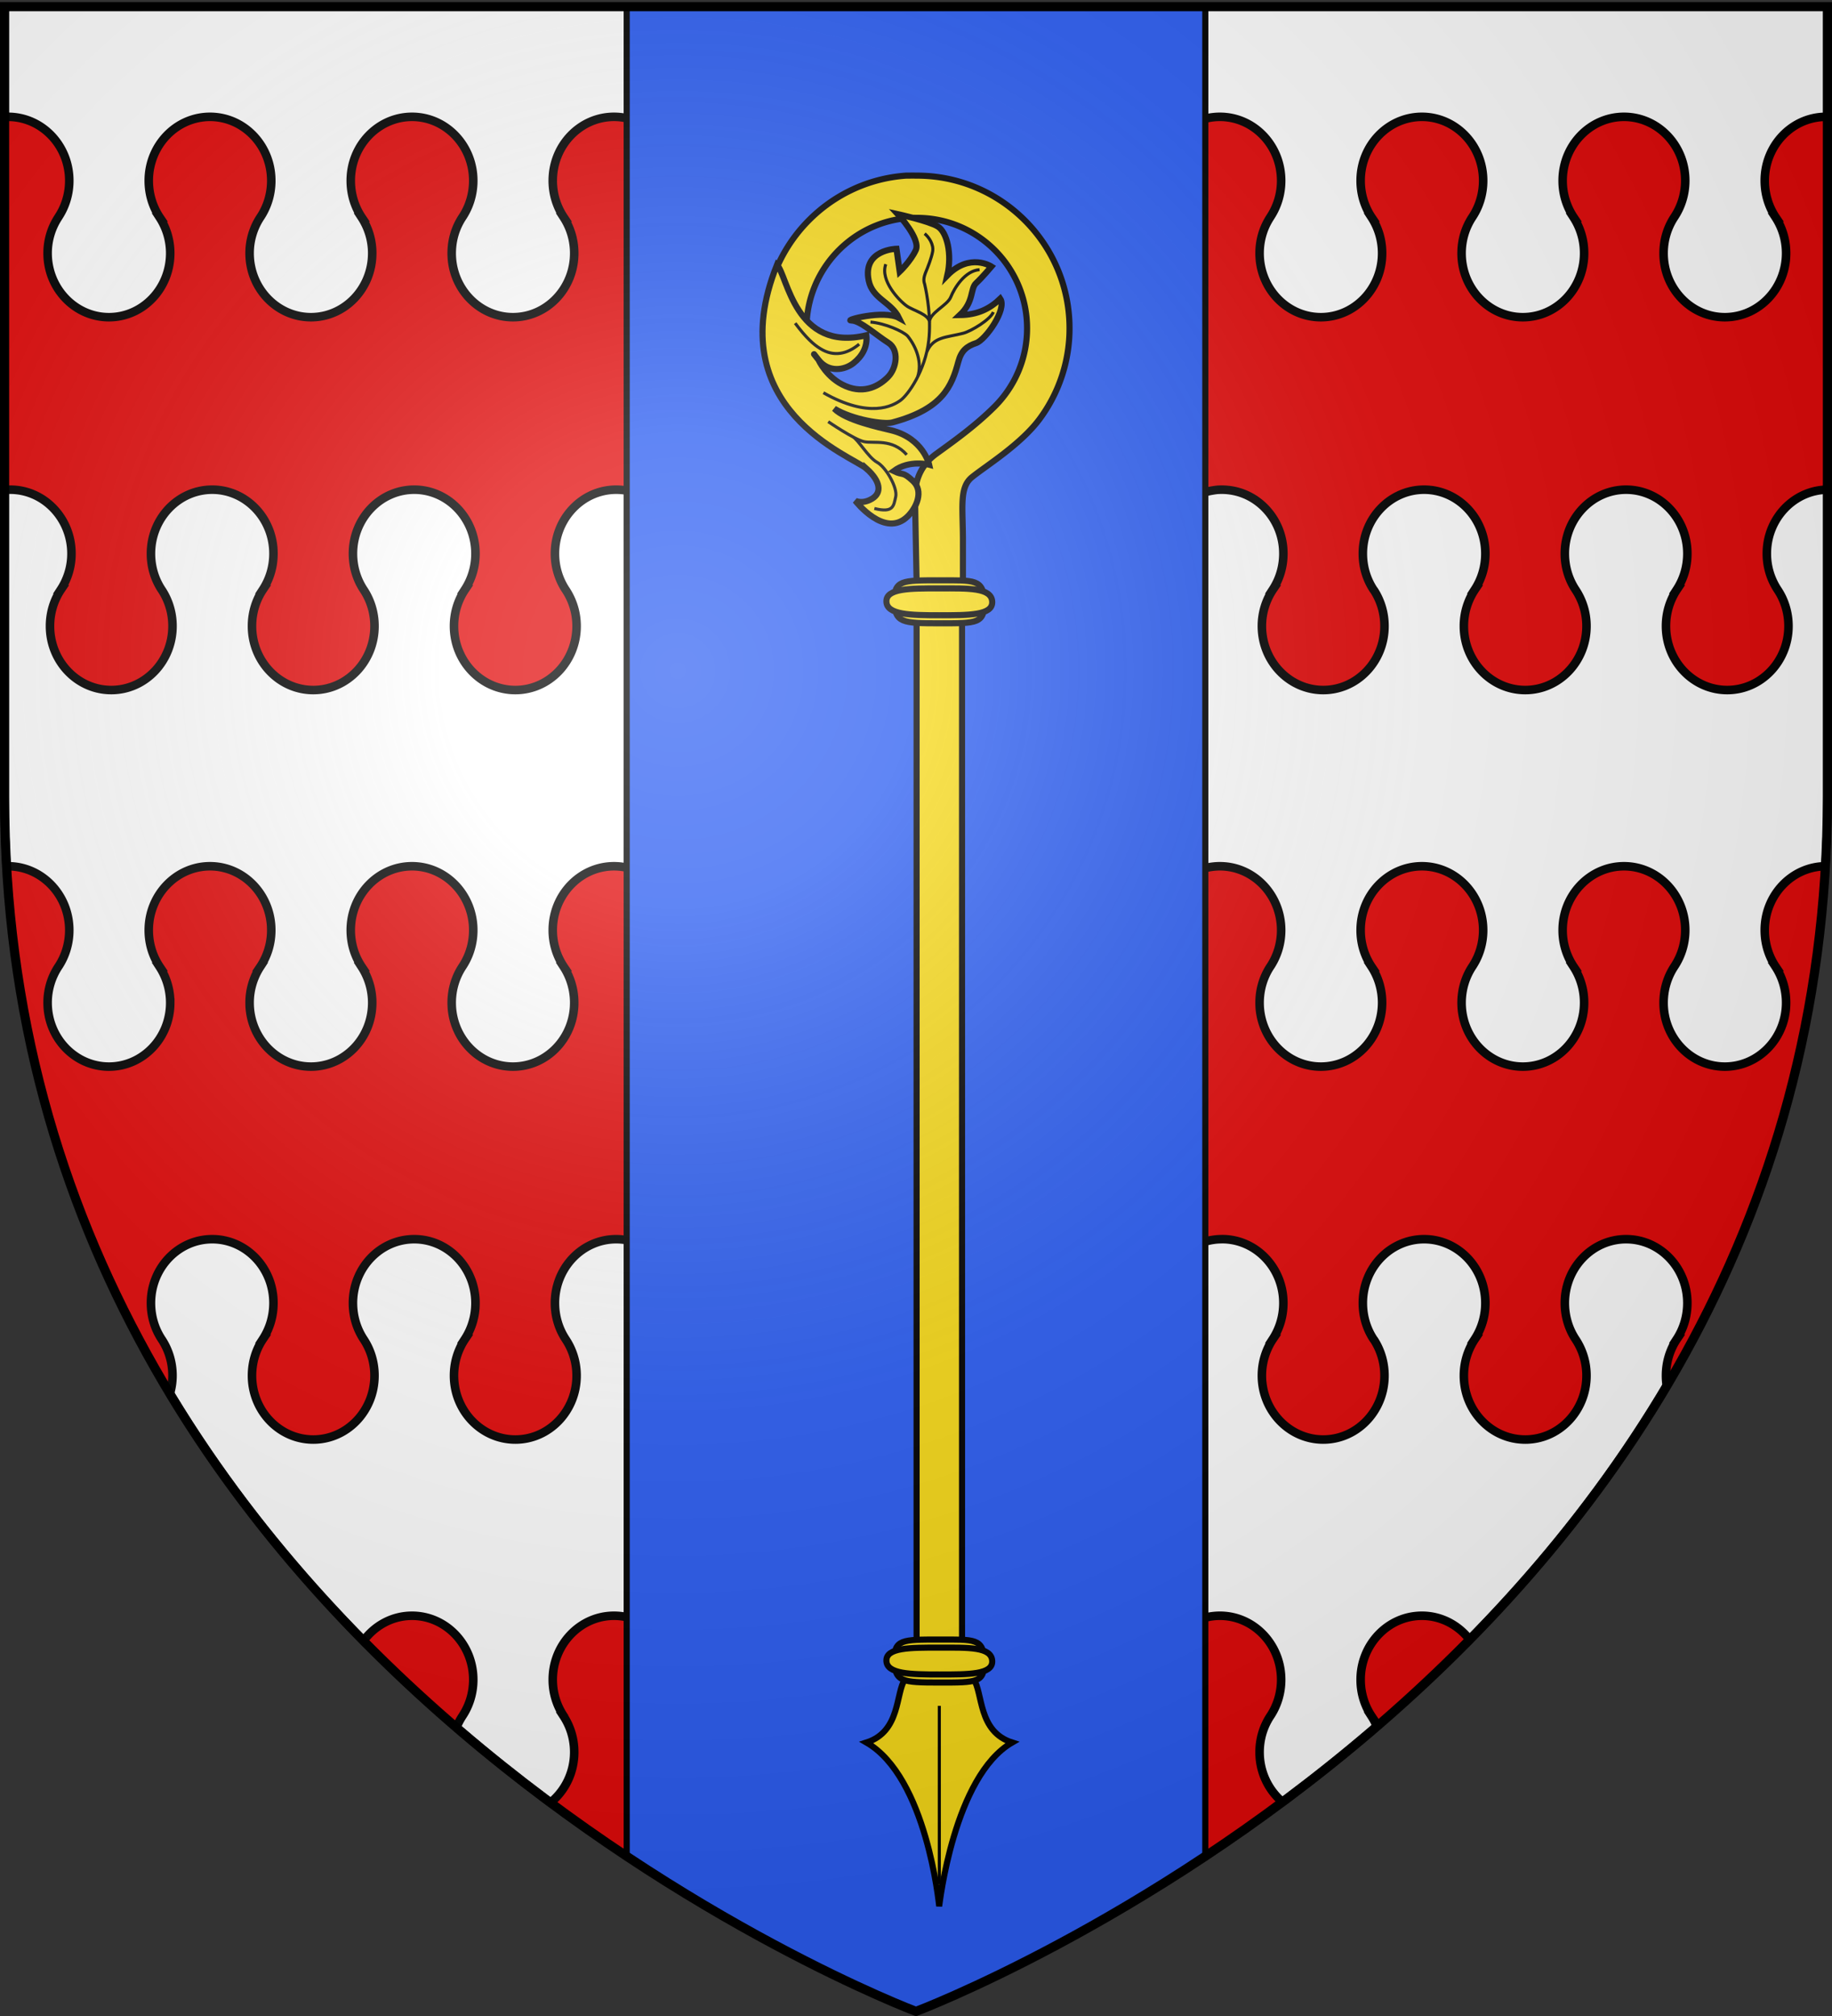
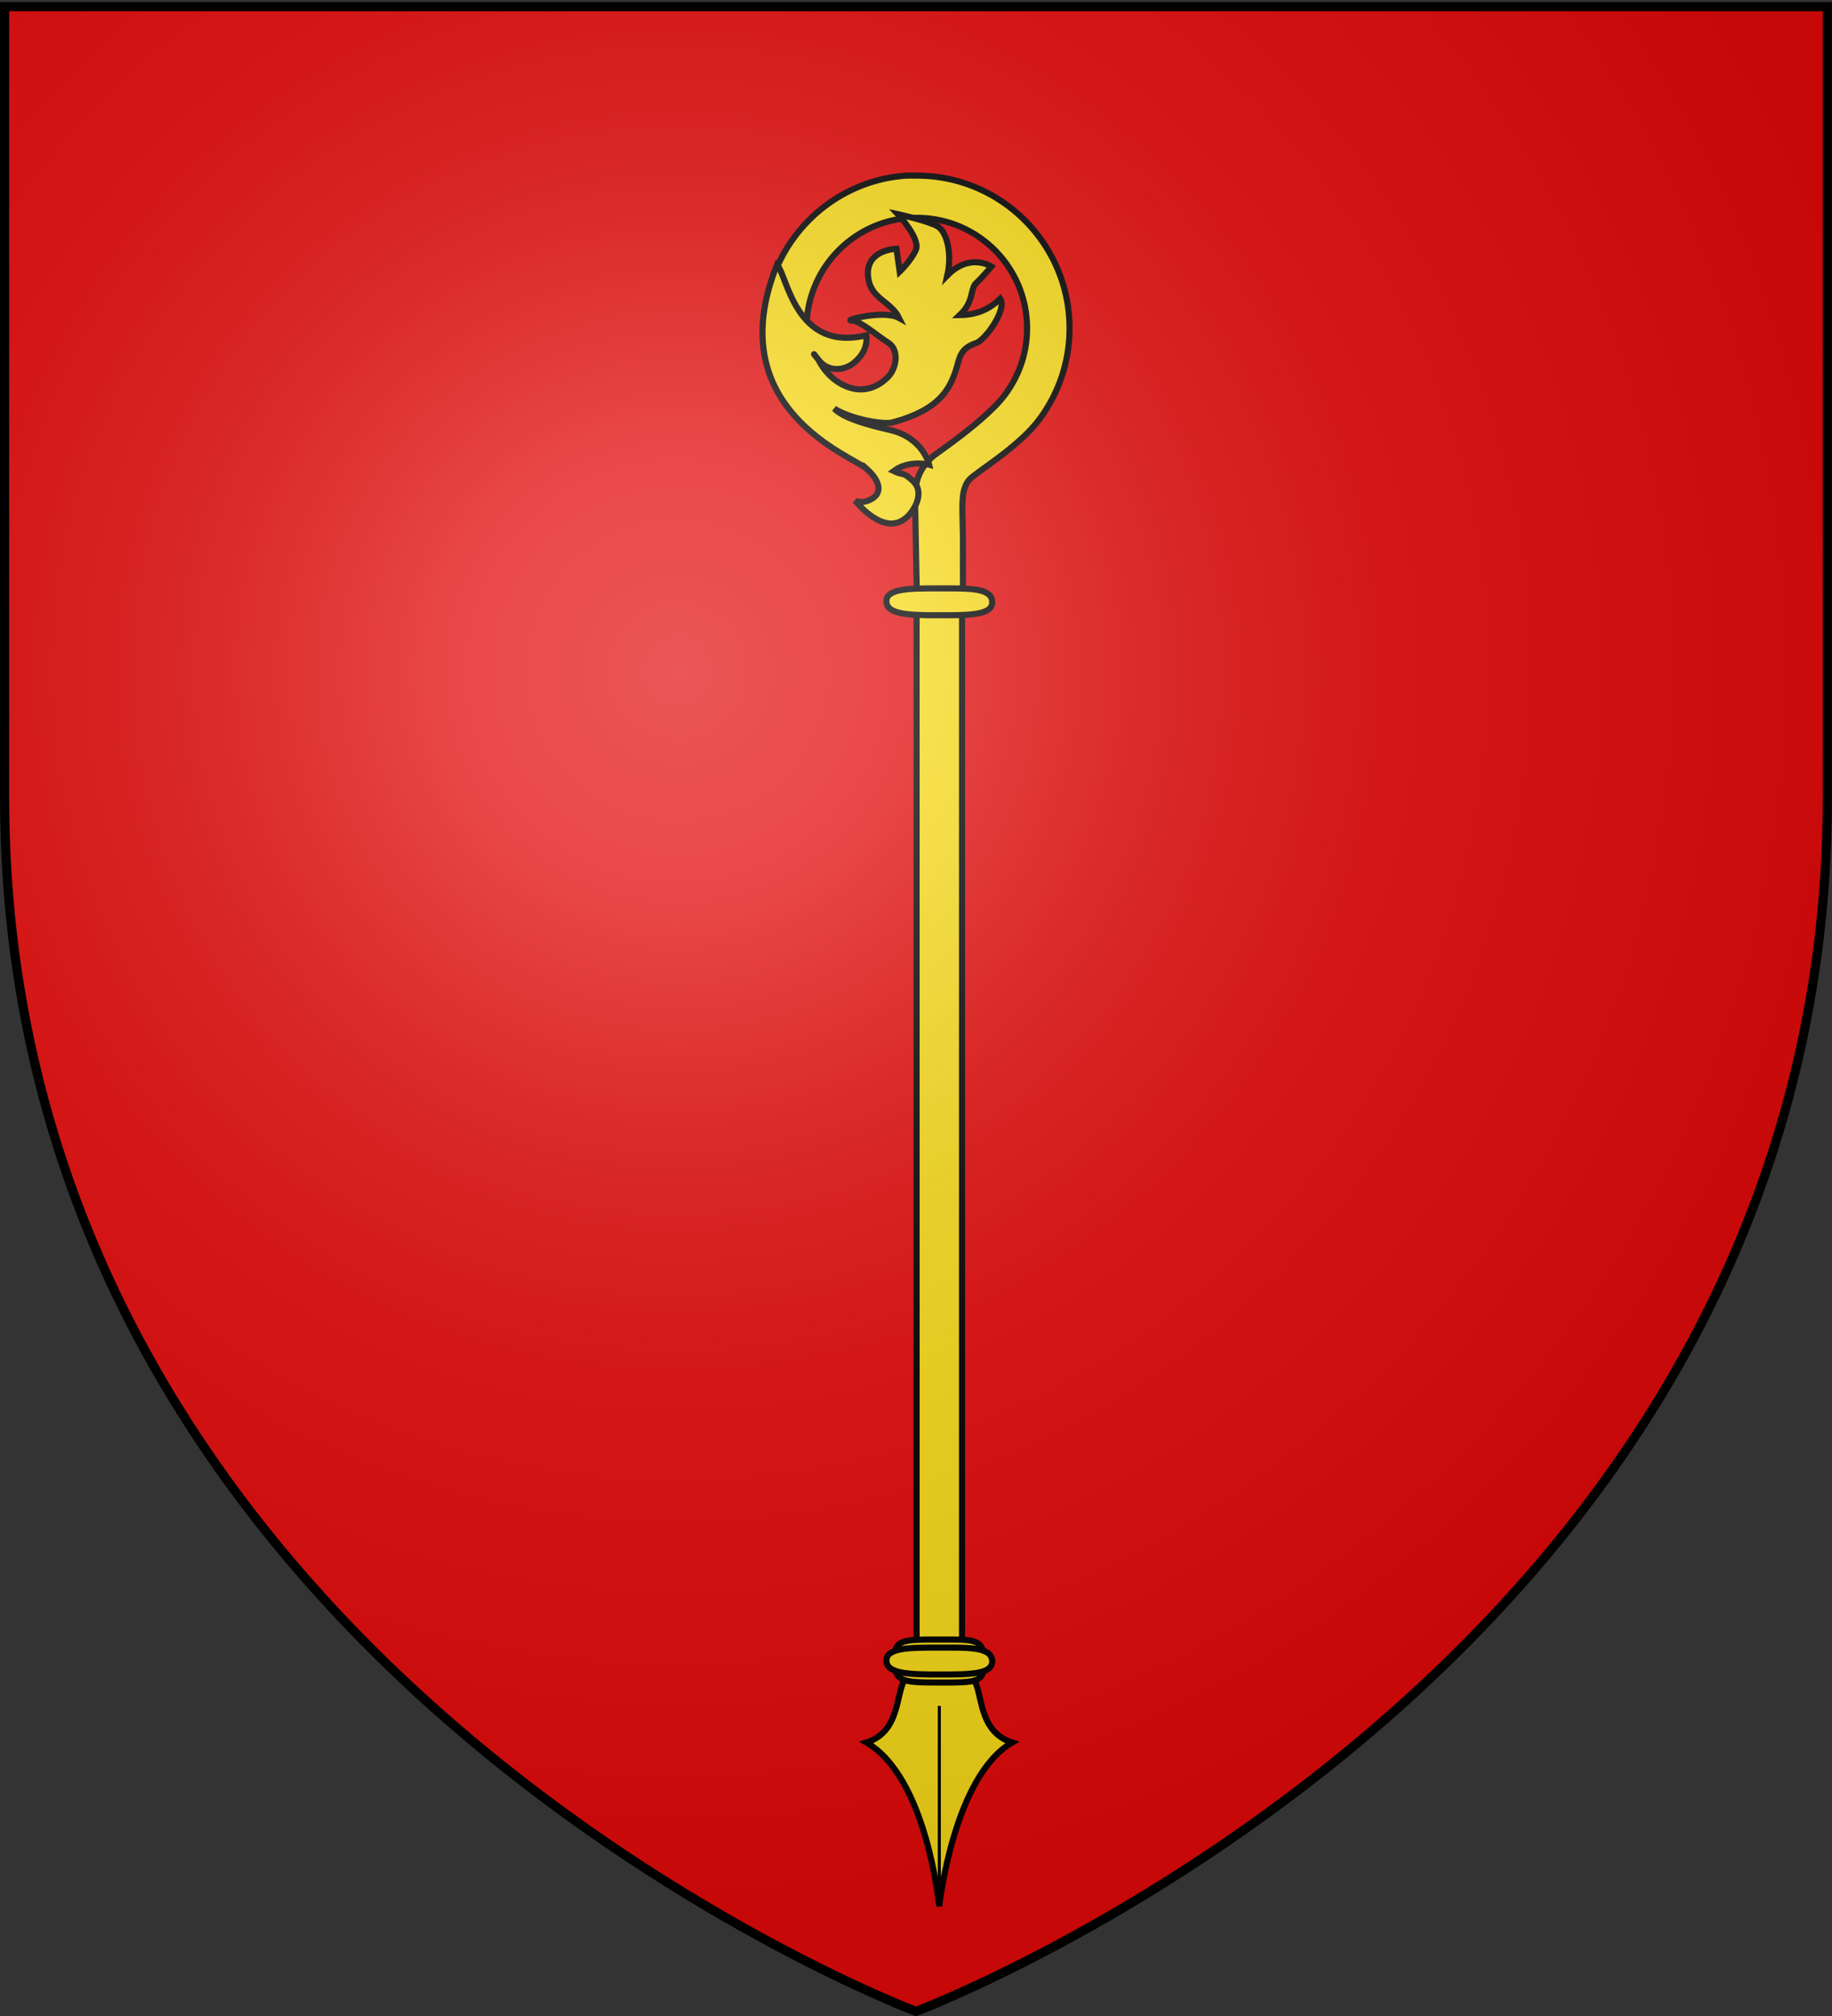
<svg xmlns="http://www.w3.org/2000/svg" xmlns:xlink="http://www.w3.org/1999/xlink" height="660" width="600" version="1.0">
  <rect width="100%" height="100%" fill="#333333" stroke="none" />
  <defs>
    <radialGradient xlink:href="#a" id="b" gradientUnits="userSpaceOnUse" gradientTransform="matrix(1.353 0 0 1.349 -77.63 -85.747)" cx="221.445" cy="226.331" fx="221.445" fy="226.331" r="300" />
    <linearGradient id="a">
      <stop style="stop-color:white;stop-opacity:.314" offset="0" />
      <stop offset=".19" style="stop-color:white;stop-opacity:.251" />
      <stop style="stop-color:#6b6b6b;stop-opacity:.125" offset=".6" />
      <stop style="stop-color:black;stop-opacity:.125" offset="1" />
    </linearGradient>
  </defs>
  <g style="display:inline">
    <path style="fill:#e20909;fill-opacity:1;fill-rule:evenodd;stroke:none;stroke-width:1px;stroke-linecap:butt;stroke-linejoin:miter;stroke-opacity:1" d="M300 658.5s298.5-112.32 298.5-397.772V2.176H1.5v258.552C1.5 546.18 300 658.5 300 658.5z" />
-     <path style="fill:#fff;fill-opacity:1;fill-rule:evenodd;stroke:#000;stroke-width:2.8;stroke-linecap:butt;stroke-linejoin:miter;stroke-miterlimit:4;stroke-dasharray:none;stroke-opacity:1;display:inline" d="M1.5 2.188V38.25c.372-.021.748 0 1.125 0 11.077 0 20.063 9.353 20.063 20.906 0 4.3-1.242 8.3-3.375 11.625-.086.126-.168.279-.25.406a21.424 21.424 0 0 0-3.47 11.72c0 11.552 9.018 20.937 20.095 20.937 11.076 0 20.062-9.385 20.062-20.938 0-4.347-1.291-8.371-3.469-11.719h.063c-2.288-3.399-3.625-7.565-3.625-12.03 0-11.554 8.985-20.907 20.062-20.907 11.077 0 20.063 9.353 20.063 20.906 0 4.467-1.337 8.632-3.625 12.032a21.425 21.425 0 0 0-3.469 11.718c0 11.553 9.017 20.938 20.094 20.938 11.077 0 20.062-9.385 20.062-20.938 0-4.347-1.29-8.371-3.469-11.719h.063c-2.289-3.4-3.625-7.564-3.625-12.03 0-11.554 8.986-20.907 20.063-20.907 11.076 0 20.062 9.353 20.062 20.906 0 4.467-1.336 8.632-3.625 12.032-2.178 3.347-3.438 7.371-3.438 11.718 0 11.553 8.986 20.938 20.063 20.938 11.077 0 20.063-9.385 20.063-20.938 0-4.347-1.26-8.371-3.438-11.719h.063a21.542 21.542 0 0 1-3.657-12.03c0-11.554 8.986-20.907 20.063-20.907 11.077 0 20.093 9.353 20.094 20.906 0 4.3-1.273 8.3-3.407 11.625-.085.126-.167.279-.25.406-2.178 3.348-3.437 7.372-3.437 11.72 0 11.552 8.985 20.937 20.062 20.937 11.077 0 20.063-9.385 20.063-20.938 0-4.347-1.26-8.371-3.438-11.719h.063a21.552 21.552 0 0 1-3.656-12.03c0-11.554 9.016-20.907 20.093-20.907s20.063 9.353 20.063 20.906c0 4.467-1.368 8.632-3.656 12.032-2.178 3.347-3.438 7.371-3.438 11.718 0 11.553 8.986 20.938 20.063 20.938 11.076 0 20.062-9.385 20.062-20.938 0-4.347-1.26-8.371-3.438-11.719H317c-2.289-3.4-3.625-7.564-3.625-12.03.931-11.029 8.004-20.781 19.688-20.844 11.992-.066 19.822 9.922 20.375 20.843 0 4.467-1.337 8.632-3.625 12.032-2.178 3.347-3.438 7.371-3.438 11.718 0 10.288 7.117 18.842 16.5 20.594.773.128 1.56.247 2.344.281 1.096.062 2.188.065 3.281-.062 10.105-1.082 18-9.989 18-20.813 0-4.347-1.29-8.371-3.469-11.719h.063c-2.289-3.4-3.625-7.564-3.625-12.03 0-11.554 8.985-20.907 20.062-20.907 11.077 0 20.063 9.353 20.063 20.906 0 4.3-1.241 8.3-3.375 11.625-.086.126-.167.279-.25.406-2.178 3.348-3.438 7.372-3.438 11.72 0 11.552 8.986 20.937 20.063 20.937 11.077 0 20.062-9.385 20.062-20.938 0-4.347-1.26-8.371-3.437-11.719h.031c-2.288-3.399-3.625-7.565-3.625-12.03 0-11.554 8.986-20.907 20.063-20.907 11.076 0 20.062 9.353 20.062 20.906 0 4.467-1.336 8.632-3.625 12.032-2.178 3.347-3.438 7.371-3.438 11.718 0 11.553 8.986 20.938 20.063 20.938 11.077 0 20.063-9.385 20.063-20.938 0-4.347-1.26-8.371-3.438-11.719h.063a21.543 21.543 0 0 1-3.657-12.03c0-11.554 9.017-20.907 20.094-20.907 11.077 0 20.063 9.353 20.063 20.906 0 4.467-1.368 8.632-3.657 12.032-2.177 3.347-3.437 7.371-3.437 11.718 0 11.553 8.985 20.938 20.062 20.938 11.077 0 20.063-9.385 20.063-20.938 0-4.347-1.26-8.371-3.438-11.719h.063c-2.289-3.4-3.625-7.564-3.625-12.03 0-11.554 8.985-20.907 20.062-20.907.158 0 .313-.004.469 0V2.187H1.5zm1.844 158.125c-.62 0-1.24.036-1.844.093V260.72c0 7.757.227 15.372.656 22.875.157-.004.312 0 .469 0 11.077 0 20.063 9.384 20.063 20.937 0 4.3-1.242 8.3-3.375 11.625a21.53 21.53 0 0 0-3.719 12.125c0 11.553 9.017 20.906 20.093 20.906 11.077 0 20.063-9.353 20.063-20.906a21.53 21.53 0 0 0-3.469-11.75h.063c-2.288-3.4-3.625-7.534-3.625-12 0-11.553 8.985-20.937 20.062-20.937 11.077 0 20.063 9.384 20.063 20.937 0 4.467-1.337 8.6-3.625 12a21.53 21.53 0 0 0-3.469 11.75c0 11.553 9.017 20.906 20.094 20.906 11.077 0 20.062-9.353 20.062-20.906a21.53 21.53 0 0 0-3.469-11.75h.063c-2.289-3.4-3.625-7.533-3.625-12 0-11.553 8.986-20.937 20.063-20.937 11.076 0 20.062 9.384 20.062 20.937 0 4.467-1.336 8.6-3.625 12-2.178 3.347-3.438 7.403-3.438 11.75 0 11.553 8.986 20.906 20.063 20.906 11.077 0 20.063-9.353 20.063-20.906 0-4.347-1.26-8.403-3.438-11.75h.063a21.44 21.44 0 0 1-3.657-12c0-11.553 8.986-20.937 20.063-20.937 11.077 0 20.093 9.384 20.094 20.937 0 4.3-1.273 8.3-3.407 11.625-.085.126-.167.248-.25.375-2.178 3.347-3.437 7.403-3.437 11.75 0 11.553 8.985 20.906 20.062 20.906 11.077 0 20.063-9.353 20.063-20.906 0-4.347-1.26-8.403-3.438-11.75h.063a21.45 21.45 0 0 1-3.656-12c0-11.553 9.016-20.937 20.093-20.937s20.063 9.384 20.063 20.937c0 4.467-1.368 8.6-3.656 12-2.178 3.347-3.438 7.403-3.438 11.75 0 11.553 8.986 20.906 20.063 20.906 11.076 0 20.062-9.353 20.062-20.906 0-4.347-1.26-8.403-3.438-11.75H317c-2.289-3.4-3.625-7.533-3.625-12 .931-11.028 8.004-20.811 19.688-20.875 11.992-.065 19.822 9.954 20.375 20.875 0 4.467-1.337 8.6-3.625 12-2.178 3.347-3.438 7.403-3.438 11.75 0 10.288 7.117 18.842 16.5 20.594.773.128 1.56.247 2.344.281 1.096.062 2.188.065 3.281-.062 10.105-1.082 18-9.989 18-20.813a21.53 21.53 0 0 0-3.469-11.75h.063c-2.289-3.4-3.625-7.533-3.625-12 0-11.553 8.985-20.937 20.062-20.937 11.077 0 20.063 9.384 20.063 20.937 0 4.3-1.241 8.3-3.375 11.625-.086.126-.167.248-.25.375-2.178 3.347-3.438 7.403-3.438 11.75 0 11.553 8.986 20.906 20.063 20.906 11.077 0 20.062-9.353 20.062-20.906 0-4.347-1.26-8.403-3.437-11.75h.031c-2.288-3.4-3.625-7.534-3.625-12 0-11.553 8.986-20.937 20.063-20.937 11.076 0 20.062 9.384 20.062 20.937 0 4.467-1.336 8.6-3.625 12-2.178 3.347-3.438 7.403-3.438 11.75 0 11.553 8.986 20.906 20.063 20.906 11.077 0 20.063-9.353 20.063-20.906 0-4.347-1.26-8.403-3.438-11.75h.063a21.44 21.44 0 0 1-3.657-12c0-11.553 9.017-20.937 20.094-20.937 11.077 0 20.063 9.384 20.063 20.937 0 4.467-1.368 8.6-3.657 12-2.177 3.347-3.437 7.403-3.437 11.75 0 11.553 8.985 20.906 20.062 20.906 11.077 0 20.063-9.353 20.063-20.906 0-4.347-1.26-8.403-3.438-11.75h.063c-2.289-3.4-3.625-7.533-3.625-12 0-11.487 8.885-20.832 19.875-20.937.429-7.503.656-15.118.656-22.875V160.313c-10.976.123-19.844 9.46-19.844 20.937 0 4.347 1.291 8.372 3.469 11.719 2.289 3.4 3.625 7.533 3.625 12 0 11.553-8.986 20.937-20.063 20.937-11.076 0-20.062-9.384-20.062-20.937 0-4.467 1.336-8.6 3.625-12h-.063c2.178-3.347 3.438-7.372 3.438-11.719 0-11.553-8.986-20.938-20.063-20.938-11.076 0-20.062 9.385-20.062 20.938 0 4.347 1.26 8.372 3.438 11.719a21.44 21.44 0 0 1 3.656 12c0 11.553-8.986 20.937-20.063 20.937-11.077 0-20.094-9.384-20.094-20.937 0-4.466 1.37-8.6 3.657-12h-.063c2.178-3.347 3.438-7.372 3.438-11.719 0-11.553-8.986-20.938-20.063-20.938-11.077 0-20.062 9.385-20.062 20.938 0 4.347 1.26 8.372 3.437 11.719.083.127.196.25.281.375 2.134 3.325 3.375 7.326 3.375 11.625 0 11.553-8.985 20.937-20.062 20.937-11.077 0-20.094-9.384-20.094-20.937 0-4.467 1.368-8.6 3.656-12h-.062c2.178-3.347 3.438-7.372 3.438-11.719 0-10.824-7.895-19.73-18-20.813a19.07 19.07 0 0 0-3.282-.093c-.783.034-1.57.184-2.344.312-9.382 1.752-16.5 10.306-16.5 20.594 0 4.347 1.26 8.372 3.438 11.719 2.289 3.4 3.625 7.533 3.625 12-.552 10.922-8.383 20.94-20.375 20.875-11.684-.064-18.756-9.847-19.688-20.875 0-4.467 1.337-8.6 3.625-12h-.062a21.425 21.425 0 0 0 3.469-11.719c0-11.553-9.017-20.938-20.094-20.938-11.077 0-20.063 9.385-20.063 20.938 0 4.347 1.292 8.372 3.47 11.719 2.288 3.4 3.624 7.533 3.624 12 0 11.553-8.985 20.937-20.062 20.937-11.077 0-20.063-9.384-20.063-20.937 0-4.466 1.338-8.6 3.625-12h-.062a21.426 21.426 0 0 0 3.469-11.719c0-11.553-9.017-20.938-20.094-20.938-11.077 0-20.063 9.385-20.063 20.938a21.424 21.424 0 0 0 3.719 12.094c2.134 3.325 3.375 7.326 3.375 11.625 0 11.553-8.986 20.937-20.063 20.937-11.076 0-20.062-9.384-20.062-20.937 0-4.467 1.336-8.6 3.625-12h-.063c2.178-3.347 3.438-7.372 3.438-11.719 0-11.553-8.986-20.938-20.063-20.938-11.076 0-20.062 9.385-20.062 20.938 0 4.347 1.26 8.372 3.438 11.719a21.44 21.44 0 0 1 3.656 12c0 11.553-8.986 20.937-20.063 20.937-11.077 0-20.094-9.384-20.094-20.937 0-4.467 1.368-8.6 3.657-12h-.063c2.178-3.347 3.438-7.372 3.438-11.719 0-11.553-8.986-20.938-20.063-20.938-11.076 0-20.062 9.385-20.062 20.938 0 4.347 1.26 8.372 3.437 11.719 2.289 3.4 3.625 7.533 3.625 12 0 11.553-8.985 20.937-20.062 20.937-11.077 0-20.063-9.384-20.063-20.937 0-4.466 1.338-8.6 3.625-12h-.031c2.178-3.347 3.438-7.372 3.438-11.719 0-11.553-8.986-20.938-20.063-20.938-11.077 0-20.063 9.385-20.063 20.938 0 4.347 1.26 8.372 3.438 11.719.083.127.164.25.25.375 2.134 3.325 3.375 7.326 3.375 11.625 0 11.553-8.986 20.937-20.063 20.937-11.076 0-20.062-9.384-20.062-20.937 0-4.467 1.336-8.6 3.625-12h-.063a21.425 21.425 0 0 0 3.47-11.719c0-11.553-8.986-20.938-20.063-20.938zM69.5 405.688c-11.077 0-20.063 9.353-20.063 20.906 0 4.347 1.26 8.403 3.438 11.75.083.127.164.25.25.375 2.134 3.325 3.375 7.326 3.375 11.625 0 2.065-.309 4.052-.844 5.937 18.546 30.743 40.455 57.615 63.407 80.875 3.67-4.965 9.403-8.187 15.874-8.187 11.077 0 20.063 9.384 20.063 20.937 0 4.467-1.336 8.6-3.625 12a21.089 21.089 0 0 0-1.875 3.657 551.217 551.217 0 0 0 30.781 24.593c4.725-3.83 7.781-9.81 7.781-16.531 0-4.347-1.26-8.372-3.437-11.719h.063a21.44 21.44 0 0 1-3.657-12c0-11.553 8.986-20.937 20.063-20.937 11.077 0 20.093 9.384 20.094 20.937 0 4.3-1.273 8.3-3.407 11.625-.085.126-.167.248-.25.375-2.178 3.348-3.437 7.372-3.437 11.719 0 11.553 8.985 20.938 20.062 20.938 11.077 0 20.063-9.385 20.063-20.938 0-4.347-1.26-8.372-3.438-11.719h.063a21.45 21.45 0 0 1-3.656-12c0-11.553 9.016-20.937 20.093-20.937s20.063 9.384 20.063 20.937c0 4.467-1.368 8.6-3.656 12-2.178 3.347-3.438 7.372-3.438 11.719 0 11.553 8.986 20.938 20.063 20.938 11.076 0 20.062-9.385 20.062-20.938 0-4.347-1.26-8.372-3.438-11.719H317c-2.289-3.4-3.625-7.533-3.625-12 .931-11.028 8.004-20.811 19.688-20.875 11.992-.065 19.822 9.954 20.375 20.875 0 4.467-1.337 8.6-3.625 12-2.178 3.347-3.438 7.372-3.438 11.719 0 10.287 7.117 18.873 16.5 20.625.773.128 1.56.247 2.344.281 1.096.062 2.188.065 3.281-.062 10.105-1.082 18-10.02 18-20.844 0-4.347-1.29-8.372-3.469-11.719h.063c-2.289-3.4-3.625-7.533-3.625-12 0-11.553 8.985-20.937 20.062-20.937 11.077 0 20.063 9.384 20.063 20.937 0 4.3-1.241 8.3-3.375 11.625-.086.126-.167.248-.25.375-2.178 3.348-3.438 7.372-3.438 11.719 0 6.589 2.933 12.475 7.5 16.313a551.035 551.035 0 0 0 30.906-24.75 21.022 21.022 0 0 0-1.718-3.282h.031c-2.288-3.4-3.625-7.534-3.625-12 0-11.553 8.986-20.937 20.063-20.937 6.308 0 11.945 3.06 15.625 7.812 23.452-23.82 45.795-51.414 64.562-83.062a21.953 21.953 0 0 1-.25-3.375c0-4.467 1.336-8.6 3.625-12h-.063c2.178-3.347 3.438-7.403 3.438-11.75 0-11.553-8.986-20.906-20.063-20.906-11.076 0-20.062 9.353-20.062 20.906 0 4.347 1.26 8.403 3.438 11.75a21.44 21.44 0 0 1 3.656 12c0 11.553-8.986 20.937-20.063 20.937-11.077 0-20.094-9.384-20.094-20.937 0-4.466 1.37-8.6 3.657-12h-.063c2.178-3.347 3.438-7.403 3.438-11.75 0-11.553-8.986-20.906-20.063-20.906-11.077 0-20.062 9.353-20.062 20.906 0 4.347 1.26 8.403 3.437 11.75.083.127.196.25.281.375 2.134 3.325 3.375 7.326 3.375 11.625 0 11.553-8.985 20.937-20.062 20.937-11.077 0-20.094-9.384-20.094-20.937 0-4.467 1.368-8.6 3.656-12h-.062c2.178-3.347 3.438-7.403 3.438-11.75 0-10.824-7.895-19.731-18-20.813-1.094-.127-2.185-.123-3.282-.062-.783.034-1.57.153-2.344.281-9.382 1.752-16.5 10.306-16.5 20.594 0 4.347 1.26 8.403 3.438 11.75 2.289 3.4 3.625 7.533 3.625 12-.552 10.921-8.383 20.94-20.375 20.875-11.684-.064-18.756-9.847-19.688-20.875 0-4.467 1.337-8.6 3.625-12h-.062a21.53 21.53 0 0 0 3.469-11.75c0-11.553-9.017-20.906-20.094-20.906-11.077 0-20.063 9.353-20.063 20.906a21.53 21.53 0 0 0 3.47 11.75c2.288 3.4 3.624 7.533 3.624 12 0 11.553-8.985 20.937-20.062 20.937-11.077 0-20.063-9.384-20.063-20.937 0-4.466 1.338-8.6 3.625-12h-.062a21.53 21.53 0 0 0 3.469-11.75c0-11.553-9.017-20.906-20.094-20.906-11.077 0-20.063 9.353-20.063 20.906a21.53 21.53 0 0 0 3.719 12.125c2.134 3.325 3.375 7.326 3.375 11.625 0 11.553-8.986 20.937-20.063 20.937-11.076 0-20.062-9.384-20.062-20.937 0-4.467 1.336-8.6 3.625-12h-.063c2.178-3.347 3.438-7.403 3.438-11.75 0-11.553-8.986-20.906-20.063-20.906-11.076 0-20.062 9.353-20.062 20.906 0 4.347 1.26 8.403 3.438 11.75a21.44 21.44 0 0 1 3.656 12c0 11.553-8.986 20.937-20.063 20.937-11.077 0-20.094-9.384-20.094-20.937 0-4.467 1.368-8.6 3.657-12h-.063c2.178-3.347 3.438-7.403 3.438-11.75 0-11.553-8.986-20.906-20.063-20.906-11.076 0-20.062 9.353-20.062 20.906 0 4.347 1.26 8.403 3.437 11.75 2.289 3.4 3.625 7.533 3.625 12 0 11.553-8.985 20.937-20.062 20.937-11.077 0-20.063-9.384-20.063-20.937 0-4.466 1.338-8.6 3.625-12h-.031c2.178-3.347 3.438-7.403 3.438-11.75 0-11.553-8.986-20.906-20.063-20.906z" />
-     <path style="fill:#2b5df2;fill-opacity:1;fill-rule:evenodd;stroke:#000;stroke-width:2;stroke-linecap:butt;stroke-linejoin:miter;stroke-miterlimit:4;stroke-dasharray:none;stroke-opacity:1;display:inline" d="M205.25 2.188v605.5C257.867 642.63 300 658.5 300 658.5s42.133-15.87 94.75-50.813V2.188h-189.5z" />
    <g style="stroke:#000;stroke-width:.793;stroke-miterlimit:4;stroke-dasharray:none;stroke-opacity:1">
      <g style="stroke:#000;stroke-width:.8;stroke-miterlimit:4;stroke-dasharray:none;stroke-opacity:1">
        <path style="fill:#f7d917;fill-opacity:1;fill-rule:nonzero;stroke:#000;stroke-width:.8;stroke-miterlimit:4;stroke-dasharray:none;stroke-opacity:1" d="M-78.76 3.41c-10.388.718-18.594 9.425-18.594 20 0 1.725.213 3.403.625 5h5.781a14.567 14.567 0 0 1-.875-5c0-7.738 6.082-14.081 13.719-14.469.246-.013.5 0 .75 0 7.982 0 14.437 6.481 14.437 14.469 0 3.993-1.614 7.61-4.225 10.23-2.612 2.618-5.709 4.788-7.686 6.224-1.995 1.449-2.775 3.453-2.766 5.531.01 2.078.271 14.64.271 14.64h6v-8.781c0-4.391-.507-6.959 1.173-8.33 1.735-1.417 6.366-4.262 8.846-7.59a19.881 19.881 0 0 0 3.95-11.924c0-11.044-8.963-20-20-20-.302 0-.608-.014-.907 0-.082.003-.167-.005-.25 0-.082.004-.168-.006-.25 0z" transform="matrix(2.499 0 0 2.499 493.607 48.975)" />
        <g style="fill:#f7d917;fill-opacity:1;stroke:#000;stroke-width:.8;stroke-miterlimit:4;stroke-dasharray:none;stroke-opacity:1">
          <path style="fill:#f7d917;fill-opacity:1;fill-rule:evenodd;stroke:#000;stroke-width:.8;stroke-linecap:butt;stroke-linejoin:miter;stroke-miterlimit:4;stroke-dasharray:none;stroke-opacity:1" d="M-84.22 41.896c1.835 1.65 2.02 3.131.74 3.918-1.28.786-2.22.278-2.22.278s3.873 5.04 6.894 2.02c1.126-1.127 2.098-3.27.678-4.597-1.419-1.326-1.268-.684-2.545-1.31 2.063-1.53 4.658-.834 4.658-.834s-.765-3.483-5.014-4.514c-1.53-.37-5.956-1.312-7.424-2.827 2.413 1.463 6.522 2.096 7.61 1.804 6.611-1.771 7.788-4.75 8.652-7.975.39-1.451 1.126-2.02 2.33-2.422 1.202-.4 4.084-4.425 3.159-5.813-1.377 1.32-2.958 2.116-5.304 2.146 1.895-1.774 1.348-3.455 2.135-4.18.787-.725 2.014-2.179 2.014-2.179s-2.822-1.861-5.784 1.166c.648-2.838-.047-5.7-1.266-6.425-1.218-.725-5.213-1.603-5.213-1.603s3.039 3.254 2.345 4.72c-.694 1.465-2.106 2.81-2.106 2.81l-.424-2.996s-4.472.096-3.64 4.155c.5 2.434 2.934 2.786 3.982 4.909-2.02-1.126-7.365.352-6.24.336 1.127-.015 3.308 1.953 4.804 2.894 1.496.94 1.115 3.337.005 4.478-1.11 1.142-3.043 2.293-5.557 1.229-2.514-1.064-3.563-3.44-3.563-3.44s-1.343-1.711 0 0c1.342 1.713 3.424 1.327 4.565.432 1.141-.895 1.873-2.158 1.694-3.66-9.363 2.254-10.336-7.888-11.71-9.234-7.58 18.898 9.91 25.064 11.745 26.714z" transform="matrix(2.499 0 0 2.499 494.283 48.75)" />
          <g style="fill:#f7d917;fill-opacity:1;stroke:#000;stroke-width:.8;stroke-miterlimit:4;stroke-dasharray:none;stroke-opacity:1">
-             <path style="fill:none;fill-opacity:1;fill-rule:evenodd;stroke:#000;stroke-width:.4;stroke-linecap:butt;stroke-linejoin:miter;stroke-miterlimit:4;stroke-dasharray:none;stroke-opacity:1" d="M-89.88 31.945c6.047 3.43 9.115 1.715 10.107.993.993-.722 3.249-3.88 3.7-7.851.335-2.946-.224-5.992-.535-7.367-.192-.505-.09-.94.085-1.433.352-.84.805-2.011.955-2.82.18-.923-.485-1.922-1.046-2.367m-5.093 4.004c-.78 2.164 1.804 4.802 2.747 5.471.896.636 2.928 1.065 3.006 2.192m6.536-6.944c-1.915.132-3.303 2.41-3.767 3.579-.451 1.137-2.847 2.067-2.794 3.347m8.37-1.37c-.399.982-2.872 2.482-3.936 2.768-2.241.585-3.944.417-4.807 2.5m-17.227-3.816c1.424 1.917 2.451 2.83 3.3 3.336 1.774 1.106 3.507.716 5.089-.587m6.23 14.487c-1.896-2.166-4.332-1.444-5.595-1.715-1.264-.27-4.693-2.617-4.693-2.617m6.046 11.37c2.527.632 2.527-.36 2.798-1.533.27-1.174-1.268-3.872-2.437-4.512-1.166-.64-2.495-3.009-3.194-3.348m2.325-15.031c1.932.17 4.25 1.207 4.859 1.824 1.181 1.44 1.939 3.56 1.317 5.356" transform="matrix(2.499 0 0 2.499 494.283 48.75)" />
-           </g>
+             </g>
        </g>
        <g style="fill:#f7d917;fill-opacity:1;stroke:#000;stroke-width:.8;stroke-miterlimit:4;stroke-dasharray:none;stroke-opacity:1">
          <path style="fill:#f7d917;fill-opacity:1;fill-rule:evenodd;stroke:#000;stroke-width:.8;stroke-linecap:butt;stroke-linejoin:miter;stroke-miterlimit:4;stroke-dasharray:none;stroke-opacity:1" d="M-79.372 202.367c-1.264 1.805-.55 6.869-5.063 8.312 7.909 4.566 9.498 21.244 9.532 21.407.043-.164 1.908-16.987 9.562-21.407-4.512-1.443-3.8-6.507-5.062-8.312-.195-4.094-3.723-3.406-4.844-3.406-1.121 0-4.125-.197-4.125 3.406z" transform="matrix(2.499 0 0 2.499 494.778 43.977)" />
          <path style="fill:#f7d917;fill-opacity:1;fill-rule:evenodd;stroke:#000;stroke-width:.4;stroke-linecap:butt;stroke-linejoin:miter;stroke-miterlimit:4;stroke-dasharray:none;stroke-opacity:1" d="M-74.888 229.222v-23.347" transform="matrix(2.499 0 0 2.499 494.778 43.977)" />
        </g>
        <path style="fill:#f7d917;fill-opacity:1;fill-rule:nonzero;stroke:#000;stroke-width:.8;stroke-miterlimit:4;stroke-dasharray:none;stroke-opacity:1" d="M-77.397 60.032h5.956v137.122h-5.956z" transform="matrix(2.499 0 0 2.499 493.607 48.975)" />
        <g style="fill:#f7d917;fill-opacity:1;stroke:#000;stroke-width:.8;stroke-miterlimit:4;stroke-dasharray:none;stroke-opacity:1">
-           <path style="fill:#f7d917;fill-opacity:1;fill-rule:nonzero;stroke:#000;stroke-width:.8;stroke-miterlimit:4;stroke-dasharray:none;stroke-opacity:1" d="M-68.385 59.244c.065 2.852-.92 2.815-5.883 2.815-4.88 0-5.81-.108-5.883-2.815-.077-2.856 1.011-2.815 5.883-2.815 4.601 0 5.816-.185 5.883 2.815z" transform="matrix(2.499 0 0 2.499 493.23 48.975)" />
          <path style="fill:#f7d917;fill-opacity:1;fill-rule:nonzero;stroke:#000;stroke-width:.8;stroke-miterlimit:4;stroke-dasharray:none;stroke-opacity:1" d="M-67.335 59.244c.076 1.782-3.106 1.76-6.933 1.76s-6.847-.068-6.932-1.76c-.09-1.785 3.105-1.76 6.932-1.76 3.827 0 6.853-.116 6.933 1.76z" transform="matrix(2.499 0 0 2.499 493.23 48.975)" />
        </g>
        <g style="fill:#f7d917;fill-opacity:1;stroke:#000;stroke-width:.8;stroke-miterlimit:4;stroke-dasharray:none;stroke-opacity:1">
          <path style="fill:#f7d917;fill-opacity:1;fill-rule:nonzero;stroke:#000;stroke-width:.8;stroke-miterlimit:4;stroke-dasharray:none;stroke-opacity:1" d="M-68.385 59.244c.065 2.852-.92 2.815-5.883 2.815-4.88 0-5.81-.108-5.883-2.815-.077-2.856 1.011-2.815 5.883-2.815 4.601 0 5.816-.185 5.883 2.815z" transform="matrix(2.499 0 0 2.499 493.23 395.743)" />
          <path style="fill:#f7d917;fill-opacity:1;fill-rule:nonzero;stroke:#000;stroke-width:.8;stroke-miterlimit:4;stroke-dasharray:none;stroke-opacity:1" d="M-67.335 59.244c.076 1.782-3.106 1.76-6.933 1.76s-6.847-.068-6.932-1.76c-.09-1.785 3.105-1.76 6.932-1.76 3.827 0 6.853-.116 6.933 1.76z" transform="matrix(2.499 0 0 2.499 493.23 395.743)" />
        </g>
      </g>
    </g>
  </g>
  <path d="M300 658.5s298.5-112.32 298.5-397.772V2.176H1.5v258.552C1.5 546.18 300 658.5 300 658.5z" style="opacity:1;fill:url(#b);fill-opacity:1;fill-rule:evenodd;stroke:none;stroke-width:1px;stroke-linecap:butt;stroke-linejoin:miter;stroke-opacity:1" />
  <path d="M300 658.5S1.5 546.18 1.5 260.728V2.176h597v258.552C598.5 546.18 300 658.5 300 658.5z" style="opacity:1;fill:none;fill-opacity:1;fill-rule:evenodd;stroke:#000;stroke-width:3;stroke-linecap:butt;stroke-linejoin:miter;stroke-miterlimit:4;stroke-dasharray:none;stroke-opacity:1" />
</svg>